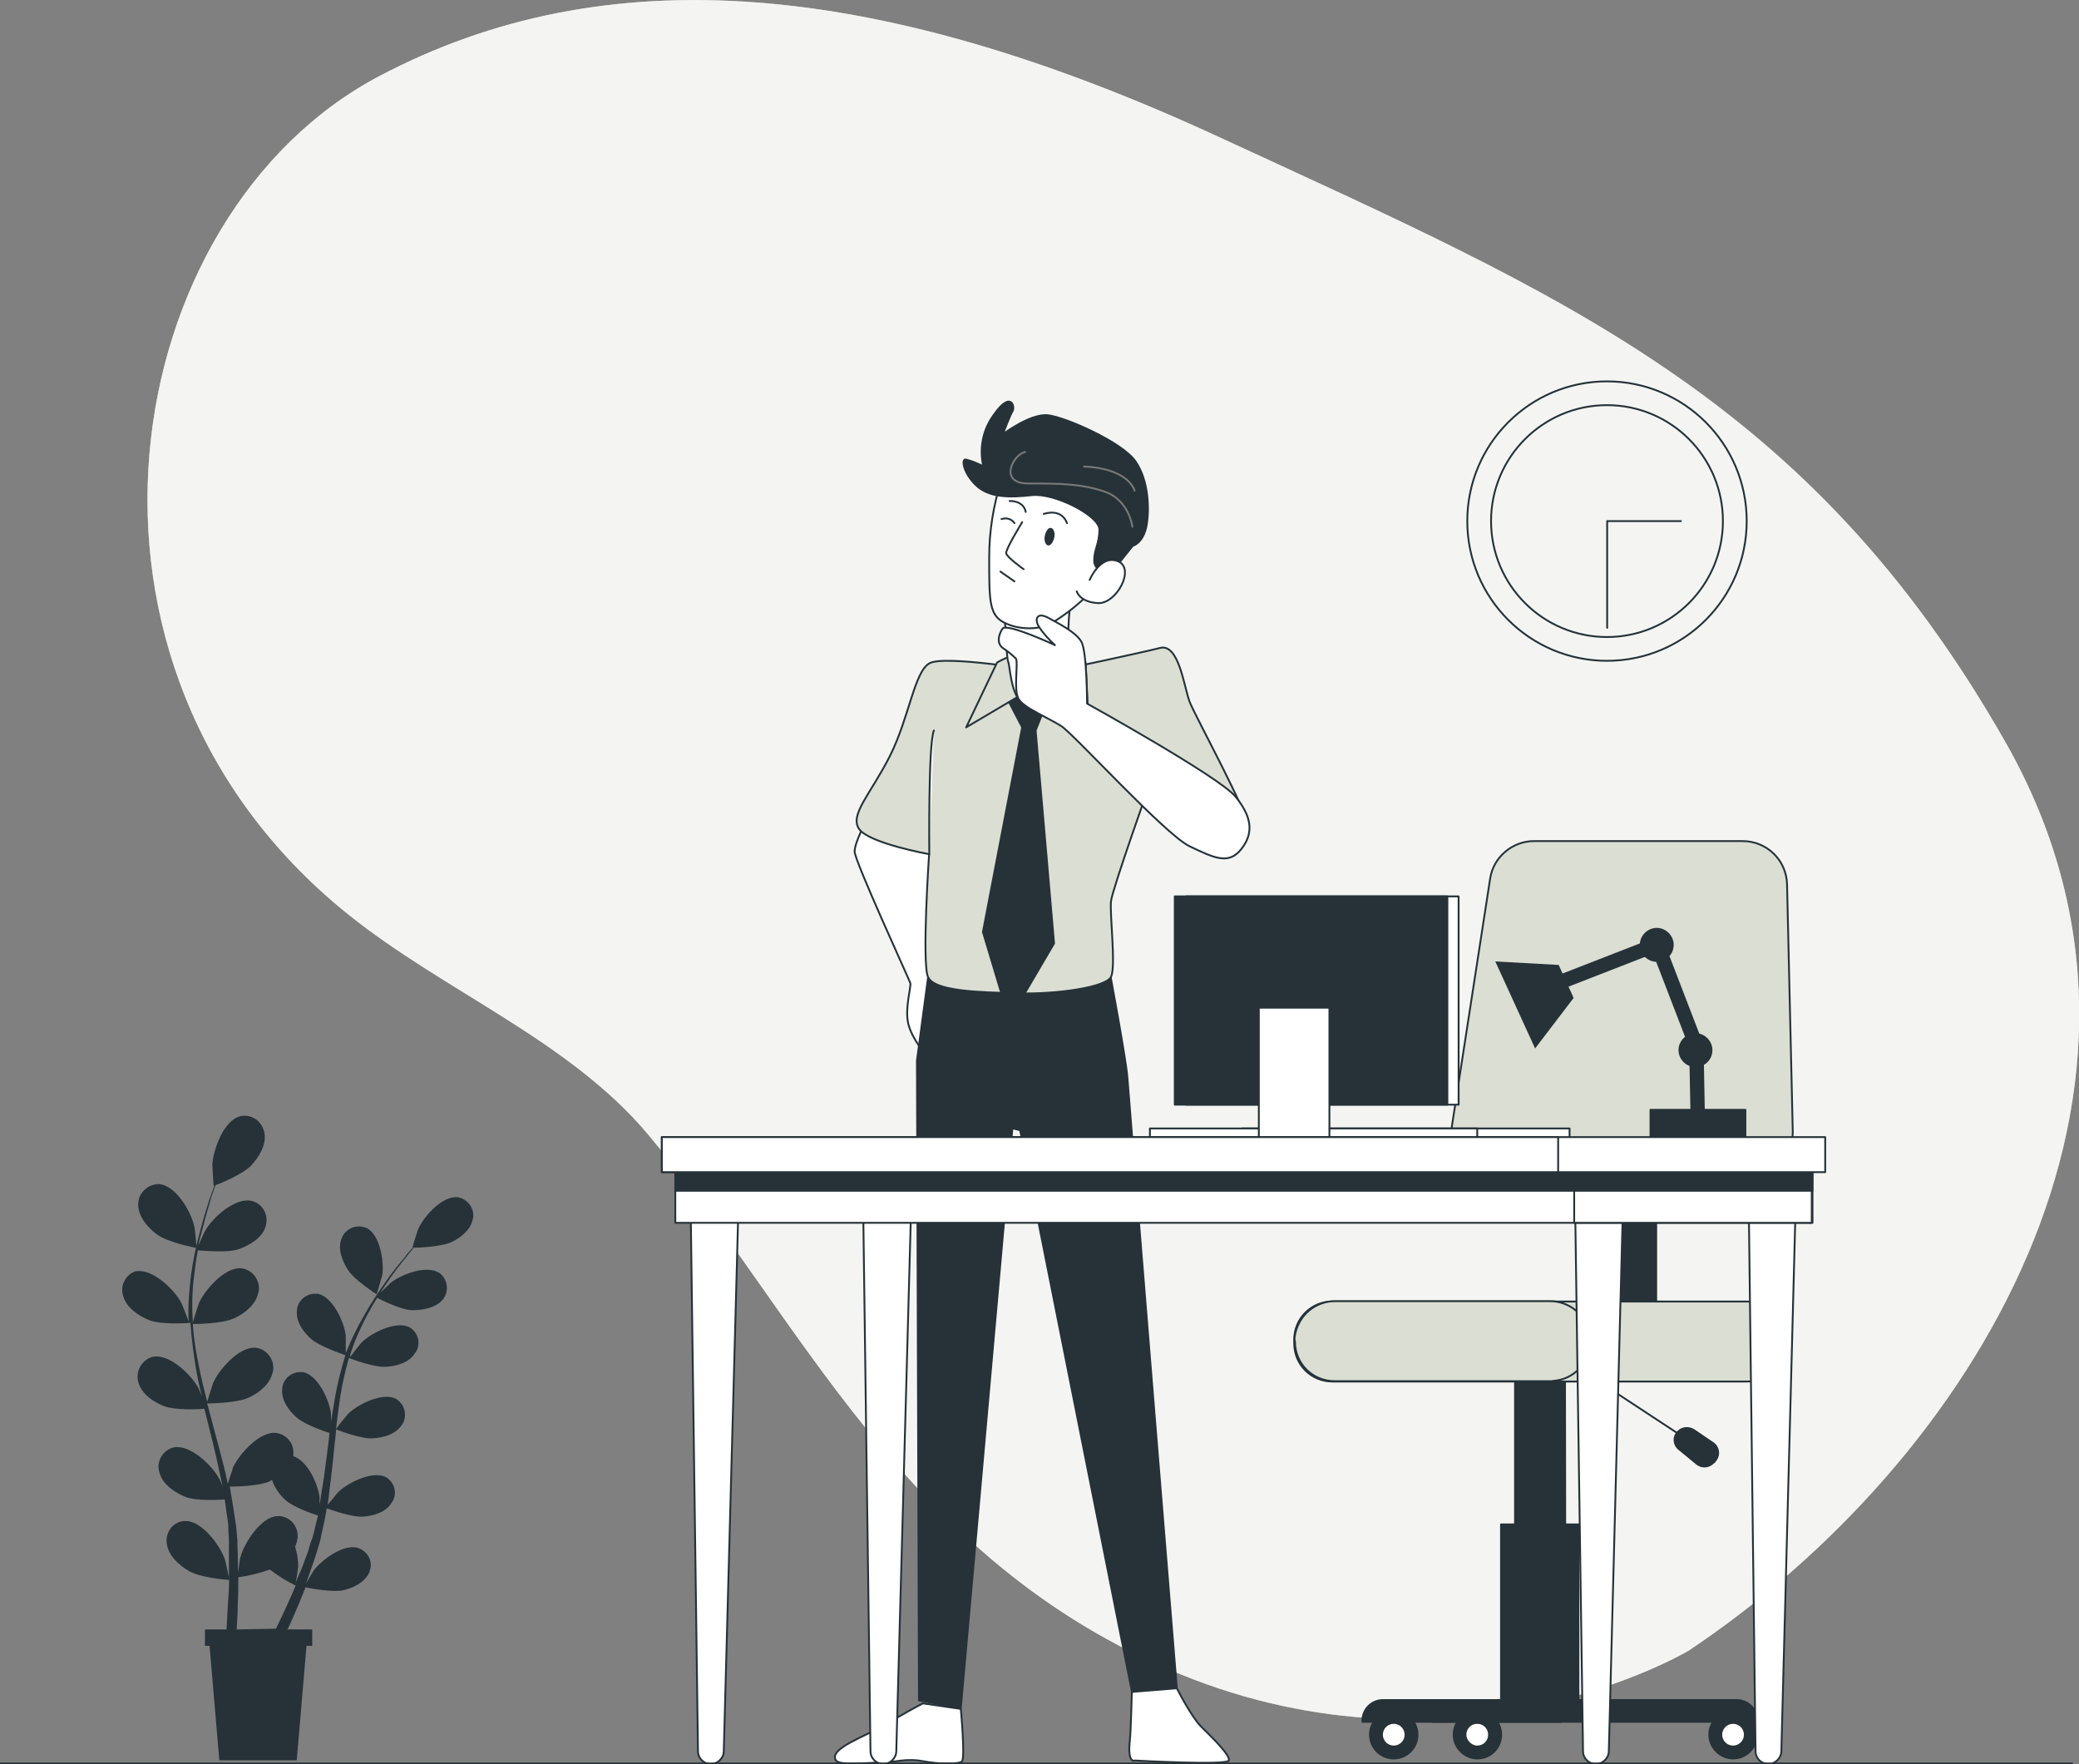
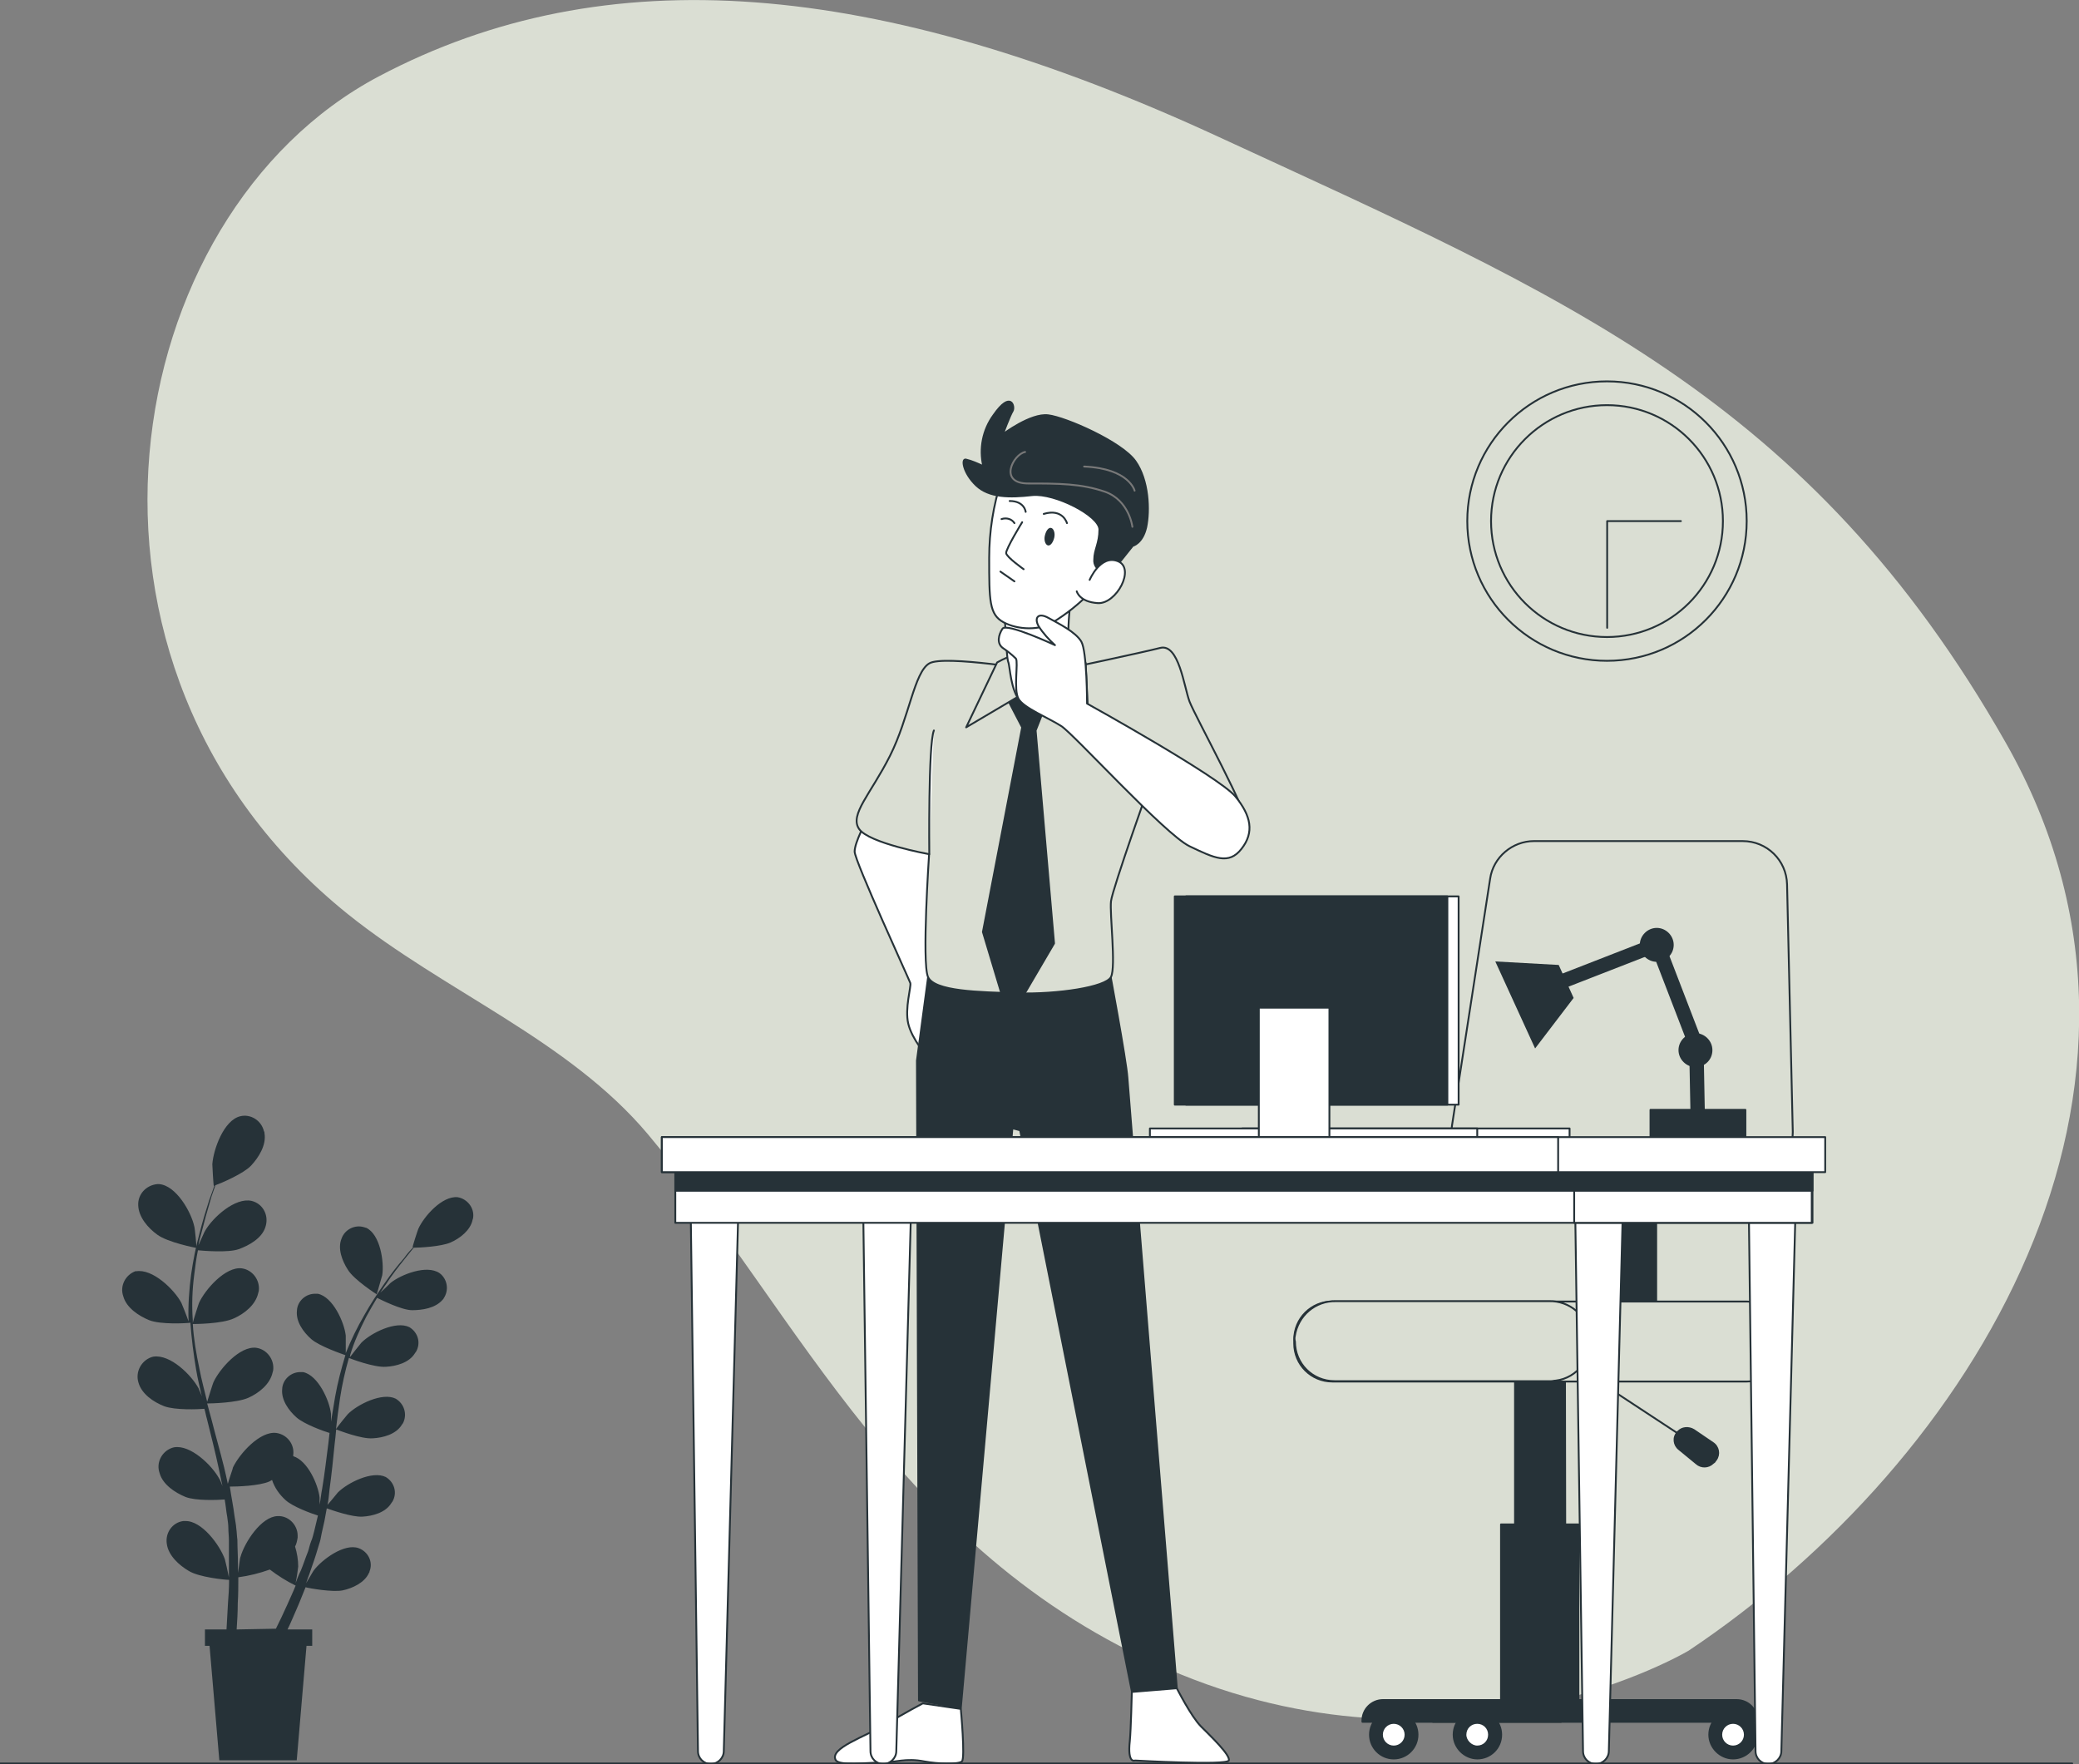
<svg xmlns="http://www.w3.org/2000/svg" version="1.1" id="Layer_1" x="0px" y="0px" width="1128px" height="957px" viewBox="0 0 1128 957" style="enable-background:new 0 0 1128 957;" xml:space="preserve">
  <rect x="0" y="0" width="1128" height="957" fill="#808080" stroke="none" />
  <style type="text/css">
	.st0{fill:#DADED3;}
	.st1{opacity:0.7;fill:#FFFFFF;enable-background:new    ;}
	.st2{fill:#263238;}
	.st3{fill:#FFFFFF;stroke:#263238;stroke-linecap:round;stroke-linejoin:round;}
	.st4{fill:#263238;stroke:#263238;stroke-linecap:round;stroke-linejoin:round;}
	.st5{fill:#DADED3;stroke:#263238;stroke-linecap:round;stroke-linejoin:round;}
	.st6{fill:none;stroke:#263238;stroke-linecap:round;stroke-linejoin:round;}
	.st7{fill:none;stroke:#787878;stroke-linecap:round;stroke-linejoin:round;}
</style>
  <g id="freepik--background-simple--inject-2">
    <path class="st0" d="M916.2,895.5c0,0-124.5,74.4-275.5,12.9s-207-195.2-289.2-293.1c-43.1-51.2-110.2-77.2-162.8-119.4   C21,361,63.8,116.3,205.6,41.4c122.8-64.9,269.6-53.1,455.9,33s320.2,141,426.8,328.6S1070.3,792.6,916.2,895.5z" />
-     <path class="st1" d="M916.2,895.5c0,0-124.5,74.4-275.5,12.9s-207-195.2-289.2-293.1c-43.1-51.2-110.2-77.2-162.8-119.4   C21,361,63.8,116.3,205.6,41.4c122.8-64.9,269.6-53.1,455.9,33s320.2,141,426.8,328.6S1070.3,792.6,916.2,895.5z" />
  </g>
  <g id="freepik--Plants--inject-2">
    <path class="st2" d="M73.6,689.6c-5.6,2-8.7,8.1-6.7,13.7c1.7,6.2,8.4,10.6,14,12.9c6.2,2.5,20.4,1.7,22.4,1.4   c0.6,8.4,1.7,17.1,3.1,25.4c0.8,4.8,2,9.8,3.1,14.5c-0.8-2.2-1.7-3.9-1.7-4.2c-3.9-7.3-15.4-18.7-24.6-17.3c-0.3,0-0.8,0.3-1.1,0.3   c-5.6,2-8.7,8.1-7,13.7c1.7,6.2,8.1,10.6,14,12.9c5.9,2.2,18.5,1.7,21.8,1.4c0.6,2,0.8,3.6,1.4,5.6c2.2,8.9,4.5,17.9,6.4,26.8   c0.6,3.1,1.4,6.4,2,9.5c-0.8-2-1.4-3.6-1.7-3.9c-3.9-7.3-15.7-18.7-24.6-17.1c-0.3,0-0.8,0.3-1.1,0.3c-5.6,2-8.7,8.1-6.7,13.7   c1.7,6.2,8.4,10.6,14,12.9c5.6,2.2,17.3,1.7,21.3,1.4c0.6,3.1,0.8,6.4,1.4,9.5c0.3,2.2,0.6,4.2,0.6,6.2c0,2,0.3,4.2,0.3,6.4   c0,3.9,0,8.1,0,12c0,2.8,0,5.3,0,8.1c-0.6-3.1-2-9.2-2.2-9.8c-2.8-7.8-12.6-21-21.5-20.7c-0.3,0-0.8,0-1.1,0   c-5.9,0.8-9.8,6.4-8.9,12.3c0.8,6.4,6.7,11.7,12,14.8c5.6,3.4,19.6,4.8,21.8,4.8c0,4.5-0.3,8.7-0.6,12.6c-0.3,5-0.6,10.1-0.8,14.3   h-11.7v8.9h2.5l5.3,62.1h42l5.3-62.1h3.1V884h-13.4c1.7-3.4,3.4-7.6,5-11.2s3.1-7.6,4.8-11.7c2,0.6,14.8,2.8,20.1,1.7   c5.3-1.1,12-4.2,14.3-9.5c0.3-0.3,0.3-0.6,0.3-0.8c2-5-0.6-10.6-5.9-12.6c-7.8-2.8-19.9,6.2-24.3,12c-0.3,0.3-2.5,4.2-4.2,7   c0.6-1.7,1.1-3.4,1.7-4.8c1.1-3.4,2.5-7,3.6-10.6l1.7-5.6c0.6-1.7,1.1-3.9,1.4-5.9c1.1-4.5,2-8.9,2.8-13.7   c3.1,1.1,13.7,4.8,19.3,4.5c5.6-0.3,12.6-2.2,15.7-7.3c0.3-0.3,0.3-0.6,0.6-0.8c2.8-4.8,1.1-10.6-3.6-13.4   c-7.3-3.6-20.7,3.1-26,8.4c-0.3,0.3-3.6,4.5-5.6,6.7c0.6-2.8,0.8-5.6,1.1-8.4c1.1-8.1,2-16.5,2.8-24.9c0.3-2.5,0.6-5,0.8-7.6   c1.7,0.6,13.7,5.3,19.9,4.8c5.6-0.3,12.6-2.2,15.7-7.3c0.3-0.3,0.3-0.6,0.6-0.8c2.5-4.8,0.8-10.6-3.9-13.4   c-7.3-3.6-20.7,3.1-26,8.4c-0.3,0.3-5.3,6.4-6.4,8.1c0.6-5.6,1.4-11.2,2.2-16.8c1.1-7.3,2.8-14.8,4.8-21.8   c0.6,0.3,13.7,5.3,20.1,4.8c5.6-0.3,12.6-2.2,15.7-7.3c0.3-0.3,0.3-0.6,0.6-0.8c2.8-4.8,1.1-10.6-3.6-13.4   c-7.3-3.6-20.7,3.1-26,8.4c-0.3,0.3-5.6,7-6.4,8.1c0.3-0.6,0.3-0.8,0.3-1.4c2.2-7.3,5.3-14,8.7-20.7c2-3.6,3.9-7,5.9-10.3   c2.2,1.1,13.4,6.7,19,6.7c5.6,0,12.6-1.1,16.5-5.6c0.3-0.3,0.6-0.6,0.6-0.8c3.1-4.5,2-10.6-2.2-13.7c-7-4.8-21,0.8-26.6,5.3   c-0.3,0.3-3.4,3.4-5.6,5.3c1.1-1.4,2-3.1,3.1-4.5c3.4-5.3,7-9.8,10.1-13.7c1.7-2.2,3.4-4.2,5-6.2c3.1,0,14.8-0.6,19.9-2.8   s10.9-6.7,12-12.3c0-0.3,0.3-0.6,0.3-1.1c0.8-5.3-3.1-10.3-8.4-11.2c-8.4-0.8-18.2,10.3-21.3,17.1c-0.3,0.6-3.4,10.1-3.1,10.1h0.3   c-1.7,1.7-3.4,3.6-5,5.9c-3.4,3.9-7,8.4-10.6,13.7c-3.9,5.6-7.6,11.2-10.9,17.1c-3.9,6.7-7.3,13.7-10.1,20.7v0.3c0-2.5,0-9.2,0-9.8   c-0.8-7.3-7-21-15.1-22.7c-0.3,0-0.8,0-1.1,0c-5.3-0.3-10.1,3.9-10.3,9.2c-0.6,5.9,3.4,11.5,7.8,15.4c4.5,3.9,16.8,8.1,18.5,8.7   c-2.2,7.3-4.2,14.8-5.6,22.7c-0.8,4.5-1.4,8.9-2.2,13.4c0-2.2,0-3.9,0-4.2c-0.8-7.3-7-21-15.1-22.7c-0.3,0-0.6,0-1.1,0   c-5.3-0.3-10.1,3.9-10.3,9.2c-0.6,5.9,3.6,11.7,7.8,15.4s15.1,7.6,17.9,8.4l-0.6,5.3c-1.1,8.4-2,16.5-3.4,24.9   c-0.6,2.8-0.8,5.9-1.4,8.7c0-2,0-3.6,0-3.9c-0.8-7-6.4-19.9-14.3-22.4c0-0.3,0-0.6,0-0.6c0.8-5.9-3.4-11.2-9.2-12   c-8.9-1.1-19.9,11.2-23.5,18.7c0,0.6-2,5.9-2.8,8.9c-0.6-3.1-1.4-6.2-2-8.9c-2.2-8.9-4.8-17.9-7-26.6c-0.8-2.8-1.4-5.3-2.2-8.1   c2,0,16.2-0.3,22.4-3.1c5.6-2.5,11.7-7.3,13.1-13.7c0-0.3,0.3-0.8,0.3-1.1c0.8-5.9-3.4-11.5-9.2-12.3c-8.9-1.1-19.9,11.5-23.2,18.7   c-0.3,0.6-2.8,8.7-3.4,10.6c-1.4-5.9-3.1-12-4.2-17.9c-1.7-8.1-3.1-16.2-3.6-24.3c0.6,0,15.9,0,22.4-3.1   c5.6-2.5,11.7-7.3,13.1-13.7c0-0.3,0.3-0.8,0.3-1.1c0.8-5.9-3.4-11.5-9.2-12.3c-8.9-1.1-19.9,11.5-23.2,18.7   c-0.3,0.6-3.1,9.5-3.4,10.9c0-0.6,0-1.1,0-1.4c-0.6-8.4-0.3-16.5,0.8-24.9c0.6-4.8,1.1-8.9,2-13.1c3.1,0.3,16.5,1.4,22.1-0.6   c5.6-2,12.6-5.9,14.5-12c0-0.3,0.3-0.8,0.3-1.1c1.4-5.9-2-11.7-7.8-13.1c-8.9-2-21,8.9-25.2,16.2c-0.3,0.3-2.2,4.8-3.6,7.8   c0.3-2,0.8-3.9,1.4-5.9c1.7-6.7,3.4-12.9,5-18.2c0.8-3.1,2-5.9,2.8-8.4c3.1-1.1,15.1-6.2,19.3-10.6c4.2-4.5,8.4-11.2,7.3-17.6   c0-0.3,0-0.8-0.3-1.1c-1.4-5.9-7.3-9.5-12.9-8.1c-8.9,2.2-14.5,17.9-15.1,26c0,0.6,0.6,11.7,0.8,11.7h0.3c-0.8,2.2-1.7,5-2.8,7.8   c-1.7,5.3-3.6,11.5-5.3,18.2c-2,7.3-3.4,14.5-4.5,22.1c-1.1,8.4-1.7,16.8-1.4,25.2v0.3c-0.8-2.5-3.6-9.5-3.9-10.1   c-3.9-7.3-15.7-18.7-24.6-17.1C74.1,689.6,73.8,689.6,73.6,689.6z M128.4,884c0.3-4.5,0.6-9.2,0.6-14.3c0.3-4.5,0.3-9.2,0.3-14   c5.9-0.8,11.5-2.2,17.1-4.2c4.5,3.4,8.9,6.2,14,8.7c-1.4,3.6-3.1,7-4.5,10.3c-2.2,4.8-4.2,9.2-6.2,13.1L128.4,884z M127.2,822.2   c-0.6-5-1.7-10.1-2.5-15.7c3.6,0,15.9-0.3,21.5-2.8l1.4-0.8c1.4,4.2,3.9,7.8,7.3,10.9c3.9,3.6,14,7.3,17.6,8.4   c-0.6,2.8-1.4,5.6-2,8.4c-0.6,2-0.8,3.6-1.7,5.6c-0.8,2-1.1,3.9-1.7,5.6c-1.4,3.4-2.5,7-3.9,10.3c-1.1,2.2-2,4.5-2.8,6.7   c0.6-2.8,1.4-8.4,1.4-8.9c0-3.6-0.6-7.3-1.7-10.9c0.8-1.4,1.1-3.1,1.4-4.8c0-0.3,0-0.8,0-1.1c0-5.9-5-10.9-10.9-10.6   c-8.9,0.3-17.9,14.3-20.1,22.1c-0.3,0.3-0.8,5.3-1.4,8.7c0-1.7,0-3.6,0-5.6c0-3.9-0.3-8.1-0.3-12.3c-0.3-2.2-0.3-4.2-0.6-6.2   C128.1,827.2,127.5,824.4,127.2,822.2L127.2,822.2z" />
    <path class="st2" d="M85.3,669.8c-5-3.6-10.1-9.5-10.3-15.9c-0.3-5.9,4.2-10.9,10.3-11.5c0.3,0,0.8,0,1.1,0   c9.2,0.8,17.3,15.1,19,22.9c0.3,0.6,1.4,11.7,1.1,11.7S90.9,674,85.3,669.8z" />
    <path class="st2" d="M204.4,702.2c0,0-12.3-7.8-15.7-13.4c-3.1-4.8-5.6-11.5-3.4-16.8c1.7-5,7.3-7.8,12.3-6.2   c0.3,0,0.6,0.3,1.1,0.3c7.6,3.6,9.8,18.5,8.7,25.7C207.2,692.4,204.4,702.2,204.4,702.2z" />
  </g>
  <g id="freepik--Character--inject-2">
    <path class="st3" d="M470.1,445.2c0,0-6.4,11.7-6.4,16.8s29.6,69.4,30.2,71.3c0.6,2-3.1,13.7-1.1,22.1c2,8.4,10.1,17.6,10.1,17.6   l10.1-43.3c-6.7-7-8.9-17.1-5.9-26.3c5.3-15.4,5.3-48.1,5.3-48.1L470.1,445.2z" />
    <path class="st3" d="M521.3,927.1c0,0,2.5,26.8,0.6,28.5c-2,1.7-12.9,1.4-20.4,0c-10.1-2-15.7,0.6-23.2,0.6s-23.2,2-24.9-1.4   c-3.4-6.4,15.9-12.6,26.6-19c10.6-6.4,20.7-11.7,20.7-11.7L521.3,927.1z" />
    <path class="st4" d="M601.6,524.6c0,0,9.5,50.6,10.1,60.1c0.6,9.5,26.8,331.1,26.8,331.1l-24.3,2.2l-60.7-304.8l-4.2-1.1l-28,314.6   l-22.7-4.2l-1.1-347.1l7-52.3L601.6,524.6z" />
    <path class="st5" d="M577.2,363c0,0,42.2-8.9,52.3-11.5c10.1-2.5,12.9,21,15.9,29.1c3.1,8.1,33.3,62.9,31,67.1   c-2.2,4.2-10.1,15.4-26,4.2c-15.9-11.2-25.5-29.6-25.5-29.6s-21.3,59.8-22.1,66.6c-0.8,6.7,2.8,35.5,0,41.1   c-2.8,5.6-29.1,9.5-50.6,8.9c-21.5-0.6-45.3-1.1-48.7-8.9c-3.4-7.8,0.6-66.6,0.6-66.6s-32.7-5.9-38-13.7c-5.3-7.8,6.4-19,16.8-39.7   s13.1-45.3,21.3-50.1c8.1-4.8,59.6,4.2,64.3,4.2C571.6,364.1,574.4,363.5,577.2,363z" />
    <polygon class="st4" points="569.4,377.3 561.9,396.3 571.9,511.8 547.6,553.2 533.3,505.6 554.6,394.6 542.8,371.9 558.8,364.9    570.8,374.5  " />
    <path class="st5" d="M589,359.6l1.7,33.8l-35.2-17.3l-31.3,18.5l16.8-35.2c7.8-4.5,16.8-6.7,25.7-7   C574.7,352.1,582.6,354.9,589,359.6z" />
    <path class="st3" d="M581.4,322.7c-1.4,8.9-2,17.9-1.7,26.8c0.6,14.8-1.7,11.7-8.4,22.7c-6.7,11.2-11.5,15.4-17.3,8.9   c-5.9-6.4-5.9-19.6-7-22.1c-1.1-2.5-2.2-33.3-2.2-33.3S552.3,331.1,581.4,322.7z" />
    <path class="st3" d="M543.4,260.4c-4.5,13.7-6.7,28-6.7,42.2c0,23.2,0,30.8,7.8,35c7.8,4.2,19.6,4.5,26.8,0   c7.3-4.5,14-9.8,19.9-15.9c5-5.3,18.7-22.1,20.4-33.6c1.7-11.5-19.9-25.7-38-33.3C563.3,250.6,551.5,252.8,543.4,260.4z" />
    <path class="st2" d="M566.9,290.6c-0.6,2.5,0.3,5,1.7,5.3c1.4,0.3,2.8-1.7,3.4-4.2c0.6-2.5-0.3-5-1.7-5.3   C568.8,286.1,567.5,288,566.9,290.6z" />
    <path class="st6" d="M550.4,283.8c-1.4-2.2-4.2-3.1-7-2.2" />
    <line class="st6" x1="550.4" y1="315.4" x2="542.8" y2="310.1" />
    <path class="st6" d="M578.9,283.8c0,0-2.2-8.1-12.6-5" />
    <path class="st6" d="M556.5,277.7c0,0-0.6-5.9-8.7-5.9" />
    <path class="st6" d="M554.6,283.3c0,0-8.9,14.5-8.7,16.8c0.3,2.2,9.5,8.7,9.5,8.7" />
    <path class="st4" d="M597.9,309.9c-2.8-0.8-4.5-3.6-4.2-6.4c0-5.3,2.8-8.7,2.8-16.2s-24.1-19.9-36.4-18.7   c-12.3,1.4-23.5,1.4-30.5-5.3c-7-6.7-8.1-14.5-5.6-14c3.4,0.8,6.4,2.2,9.5,3.6c-2.2-9.5-0.3-19.6,5.6-27.7   c9.5-13.7,11.7-4.5,10.3-2.2c-1.4,2.2-5.3,12.6-5.3,12.6s15.1-11.5,24.6-10.3c9.5,1.1,40,14.5,47.3,24.9   c7.3,10.3,7.8,26.8,5.9,35.8c-2,8.9-7.3,10.1-7.3,10.1l-12.3,15.4L597.9,309.9z" />
    <path class="st7" d="M614.4,285.8c0,0-1.7-14.3-14.8-19c-13.1-4.5-25.2-4.5-41.7-4.5c-16.5,0-8.1-15.9-1.7-17.1" />
    <path class="st7" d="M615.6,266.2c0,0-2.8-12-27.4-13.1" />
    <path class="st3" d="M591.2,314.6c0,0,5.9-14,15.4-10.1c9.5,3.9-0.8,23.2-10.9,22.7c-10.1-0.6-11.5-6.4-11.5-6.4" />
    <path class="st3" d="M589.8,381.7c0,0,0-28.2-3.1-33.6c-3.1-5.3-12.3-9.8-17.9-12.9c-5.6-3.1-7.8,0-5.3,4.5   c2.5,3.9,5.6,7.3,8.9,10.3c0,0-26.3-12.3-28.5-8.9s-3.1,7.8,0,10.3c2.5,1.7,5,3.6,7.3,5.9c1.4,2-1.4,16.8,1.4,21.8   c2.8,5,16.2,10.3,23.2,14.8c7,4.5,56.2,58.7,69.6,65.2c13.4,6.4,21.3,10.3,28.2,1.4c7-8.9,5.3-17.9-3.4-28.5   C661.1,421.2,589.8,381.7,589.8,381.7z" />
    <path class="st3" d="M638.5,915.9c0,0,7.8,15.4,13.1,20.7c5.3,5.3,16.2,15.7,15.1,18.5c-1.1,2.8-50.9,0-50.9,0s-4.2,2-2.8-10.6   c0.6-5.9,1.1-26.6,1.1-26.6L638.5,915.9z" />
    <path class="st3" d="M504.2,463.4c0,0-0.6-59.8,2.5-67.1" />
  </g>
  <g id="freepik--Chair--inject-2">
    <path class="st4" d="M927.4,941.1c0-7.3,5.9-12.9,12.9-12.9s12.9,5.9,12.9,12.9c0,7.3-5.9,12.9-12.9,12.9S927.4,948.1,927.4,941.1   L927.4,941.1z" />
    <circle class="st3" cx="940.3" cy="941.1" r="6.4" />
    <path class="st4" d="M788.7,941.1c0-7.3,5.9-12.9,12.9-12.9c7.3,0,12.9,5.9,12.9,12.9c0,7.3-5.9,12.9-12.9,12.9   S788.7,948.1,788.7,941.1L788.7,941.1z" />
    <path class="st3" d="M795.1,941.1c0-3.6,2.8-6.4,6.4-6.4s6.4,2.8,6.4,6.4s-2.8,6.4-6.4,6.4l0,0   C798.2,947.5,795.1,944.4,795.1,941.1z" />
    <circle class="st4" cx="756.2" cy="941.1" r="12.9" />
    <circle class="st3" cx="756.2" cy="941.1" r="6.4" />
    <path class="st4" d="M849.1,737.5H822l0,0V926l0,0h27.4l0,0L849.1,737.5L849.1,737.5z" />
    <rect x="814.4" y="827" class="st4" width="42" height="99" />
    <path class="st4" d="M898.6,638.5h-35.2l0,0V714l0,0h35.2l0,0V638.5L898.6,638.5z" />
    <path class="st5" d="M811.6,638.5h137c13.4,0,24.1-10.9,24.1-24.1c0-0.3,0-0.3,0-0.6l-3.1-134c-0.3-13.1-10.9-23.5-24.1-23.5H832.3   c-11.7,0-22.1,8.7-23.8,20.4l-20.7,134c-2,13.1,7,25.4,20.1,27.4C809.1,638.5,810.5,638.5,811.6,638.5z" />
    <line class="st6" x1="856.4" y1="742.2" x2="916.8" y2="781.9" />
    <path class="st4" d="M919,775.8l10.3,7c3.1,2,3.9,6.2,1.7,9.2c-0.3,0.3-0.6,0.8-0.8,1.1l-0.8,0.6c-2.5,2.5-6.4,2.5-8.9,0.3   l-9.5-7.8c-2.8-2.2-3.4-6.4-0.8-9.2c0-0.3,0.3-0.3,0.3-0.3l0,0C912.6,774.4,916.2,774.1,919,775.8z" />
    <path class="st5" d="M947.8,706.1H722.9c-11.5,0-20.7,9.2-20.7,20.7v2c0,11.5,9.2,20.7,20.7,20.7h224.9c11.5,0,20.7-9.2,20.7-20.7   v-2C968.5,715.4,959.3,706.1,947.8,706.1z" />
    <path class="st5" d="M702.5,724.9c1.7-11.2,11.2-19.3,22.4-19h115.5c11.2-0.3,20.7,7.8,22.4,19c1.4,11.7-7,22.7-18.7,24.1   c-0.8,0-1.7,0.3-2.5,0.3H724.1c-12,0-21.5-9.5-21.5-21.5C702.3,726.8,702.3,725.7,702.5,724.9z" />
    <path class="st4" d="M942.2,922.3H750.4c-6.2,0-11.2,5-11.2,11.2v0.6l0,0h214.2l0,0v-0.6C953.4,927.1,948.4,922.3,942.2,922.3z" />
    <path class="st4" d="M847.1,922.3h-58.5c-6.2,0-11.2,5-11.2,11.2v0.6l0,0h69.6l0,0V922.3L847.1,922.3z" />
  </g>
  <g id="freepik--Table--inject-2">
    <rect x="674" y="612.2" class="st3" width="177.6" height="7.3" />
    <rect x="623.9" y="612.2" class="st3" width="177.6" height="7.3" />
    <rect x="643.5" y="486.3" class="st3" width="147.9" height="113" />
    <rect x="637.4" y="486.3" class="st4" width="147.9" height="113" />
    <rect x="683" y="546.7" class="st3" width="38.3" height="72.4" />
    <path class="st2" d="M921.2,613.3c-2.2,0-3.9-1.7-3.9-3.9l-0.8-41.1l-19.6-50.9l-46.7,18.2c-2.2,0.6-4.2-0.6-4.8-2.8   c-0.6-1.7,0.3-3.6,2-4.5l50.3-19.6c0.8-0.3,2-0.3,3.1,0c0.8,0.3,1.7,1.1,2,2.2L924,566c0.3,0.3,0.3,0.8,0.3,1.4l0.8,41.9   C925.1,611.6,923.2,613.3,921.2,613.3L921.2,613.3L921.2,613.3z" />
    <rect x="895.5" y="602.1" class="st4" width="51.5" height="14.8" />
    <path class="st2" d="M908.1,512.6c0-5-4.2-9.2-9.2-9.2c-5,0-9.2,4.2-9.2,9.2s4.2,9.2,9.2,9.2l0,0   C904.2,521.6,908.1,517.6,908.1,512.6z" />
    <path class="st2" d="M929.1,569.7c0-5-4.2-9.2-9.2-9.2c-5,0-9.2,4.2-9.2,9.2c0,5,4.2,9.2,9.2,9.2l0,0   C924.9,578.9,929.1,575,929.1,569.7C929.1,569.9,929.1,569.7,929.1,569.7z" />
    <polygon class="st2" points="845.7,523.5 811.3,521.6 832.9,568.8 853.8,541.4  " />
    <path class="st3" d="M974.1,660.3L966.5,950c0,3.9-3.4,7-7,7l0,0c-3.9,0-7-3.1-7-7l-3.6-289.7H974.1z" />
    <path class="st3" d="M880.4,660.3L872.9,950c0,3.9-3.4,7-7,7l0,0c-3.9,0-7-3.1-7-7l-4.2-289.7H880.4z" />
    <path class="st3" d="M494.2,660.3L486.3,950c0,3.9-3.4,7-7,7l0,0c-3.9,0-7-3.1-7-7l-3.9-289.7H494.2z" />
    <path class="st3" d="M400.5,660.3L392.7,950c0,3.9-3.4,7-7,7l0,0c-3.9,0-7-3.1-7-7l-3.9-289.7H400.5z" />
    <rect x="366.4" y="628.7" class="st3" width="617" height="34.7" />
    <rect x="854.1" y="628.7" class="st3" width="128.9" height="34.7" />
    <rect x="366.4" y="628.7" class="st4" width="617" height="17.3" />
    <rect x="359.1" y="616.9" class="st3" width="631.2" height="19" />
    <rect x="359.1" y="616.9" class="st3" width="486.3" height="19" />
  </g>
  <g id="freepik--Clock--inject-2">
    <ellipse class="st6" cx="871.9" cy="282.7" rx="75.8" ry="75.8" />
    <ellipse class="st6" cx="871.9" cy="282.7" rx="62.9" ry="62.9" />
    <polyline class="st6" points="912,282.7 872,282.7 872,340.6  " />
  </g>
  <g id="freepik--Floor--inject-2">
    <line class="st6" x1="1124.3" y1="956.7" x2="0" y2="956.7" />
  </g>
</svg>